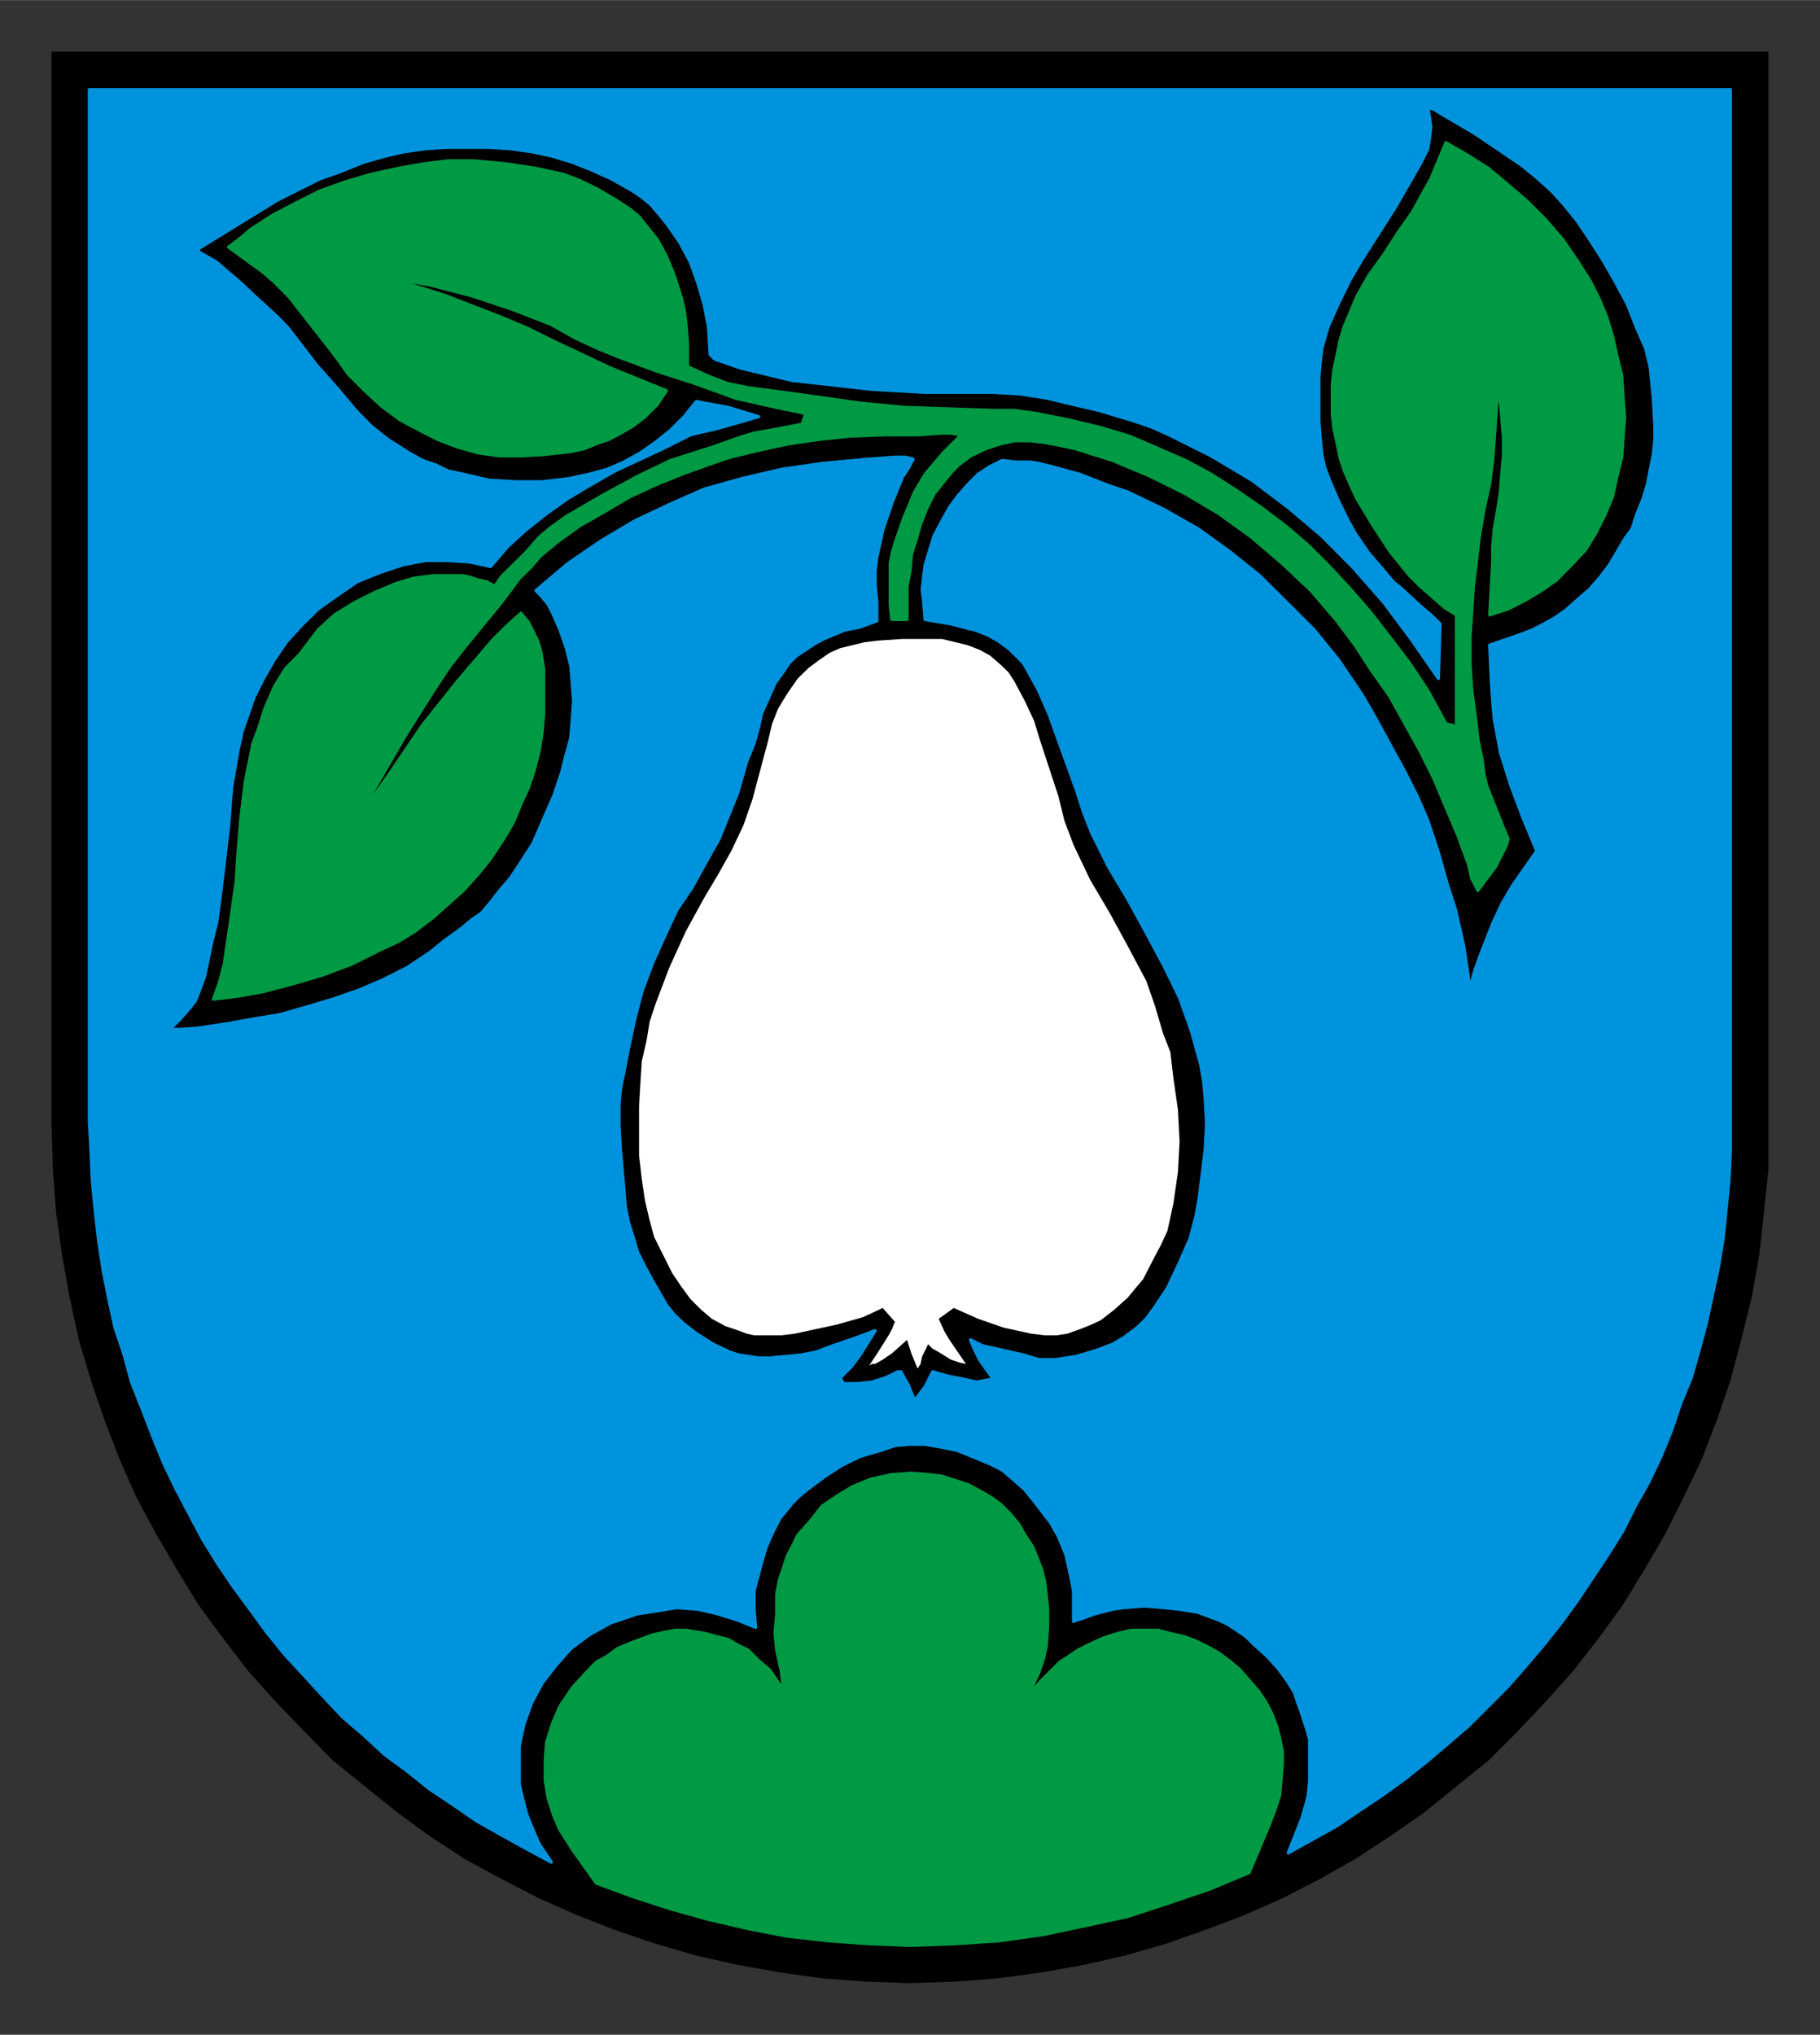
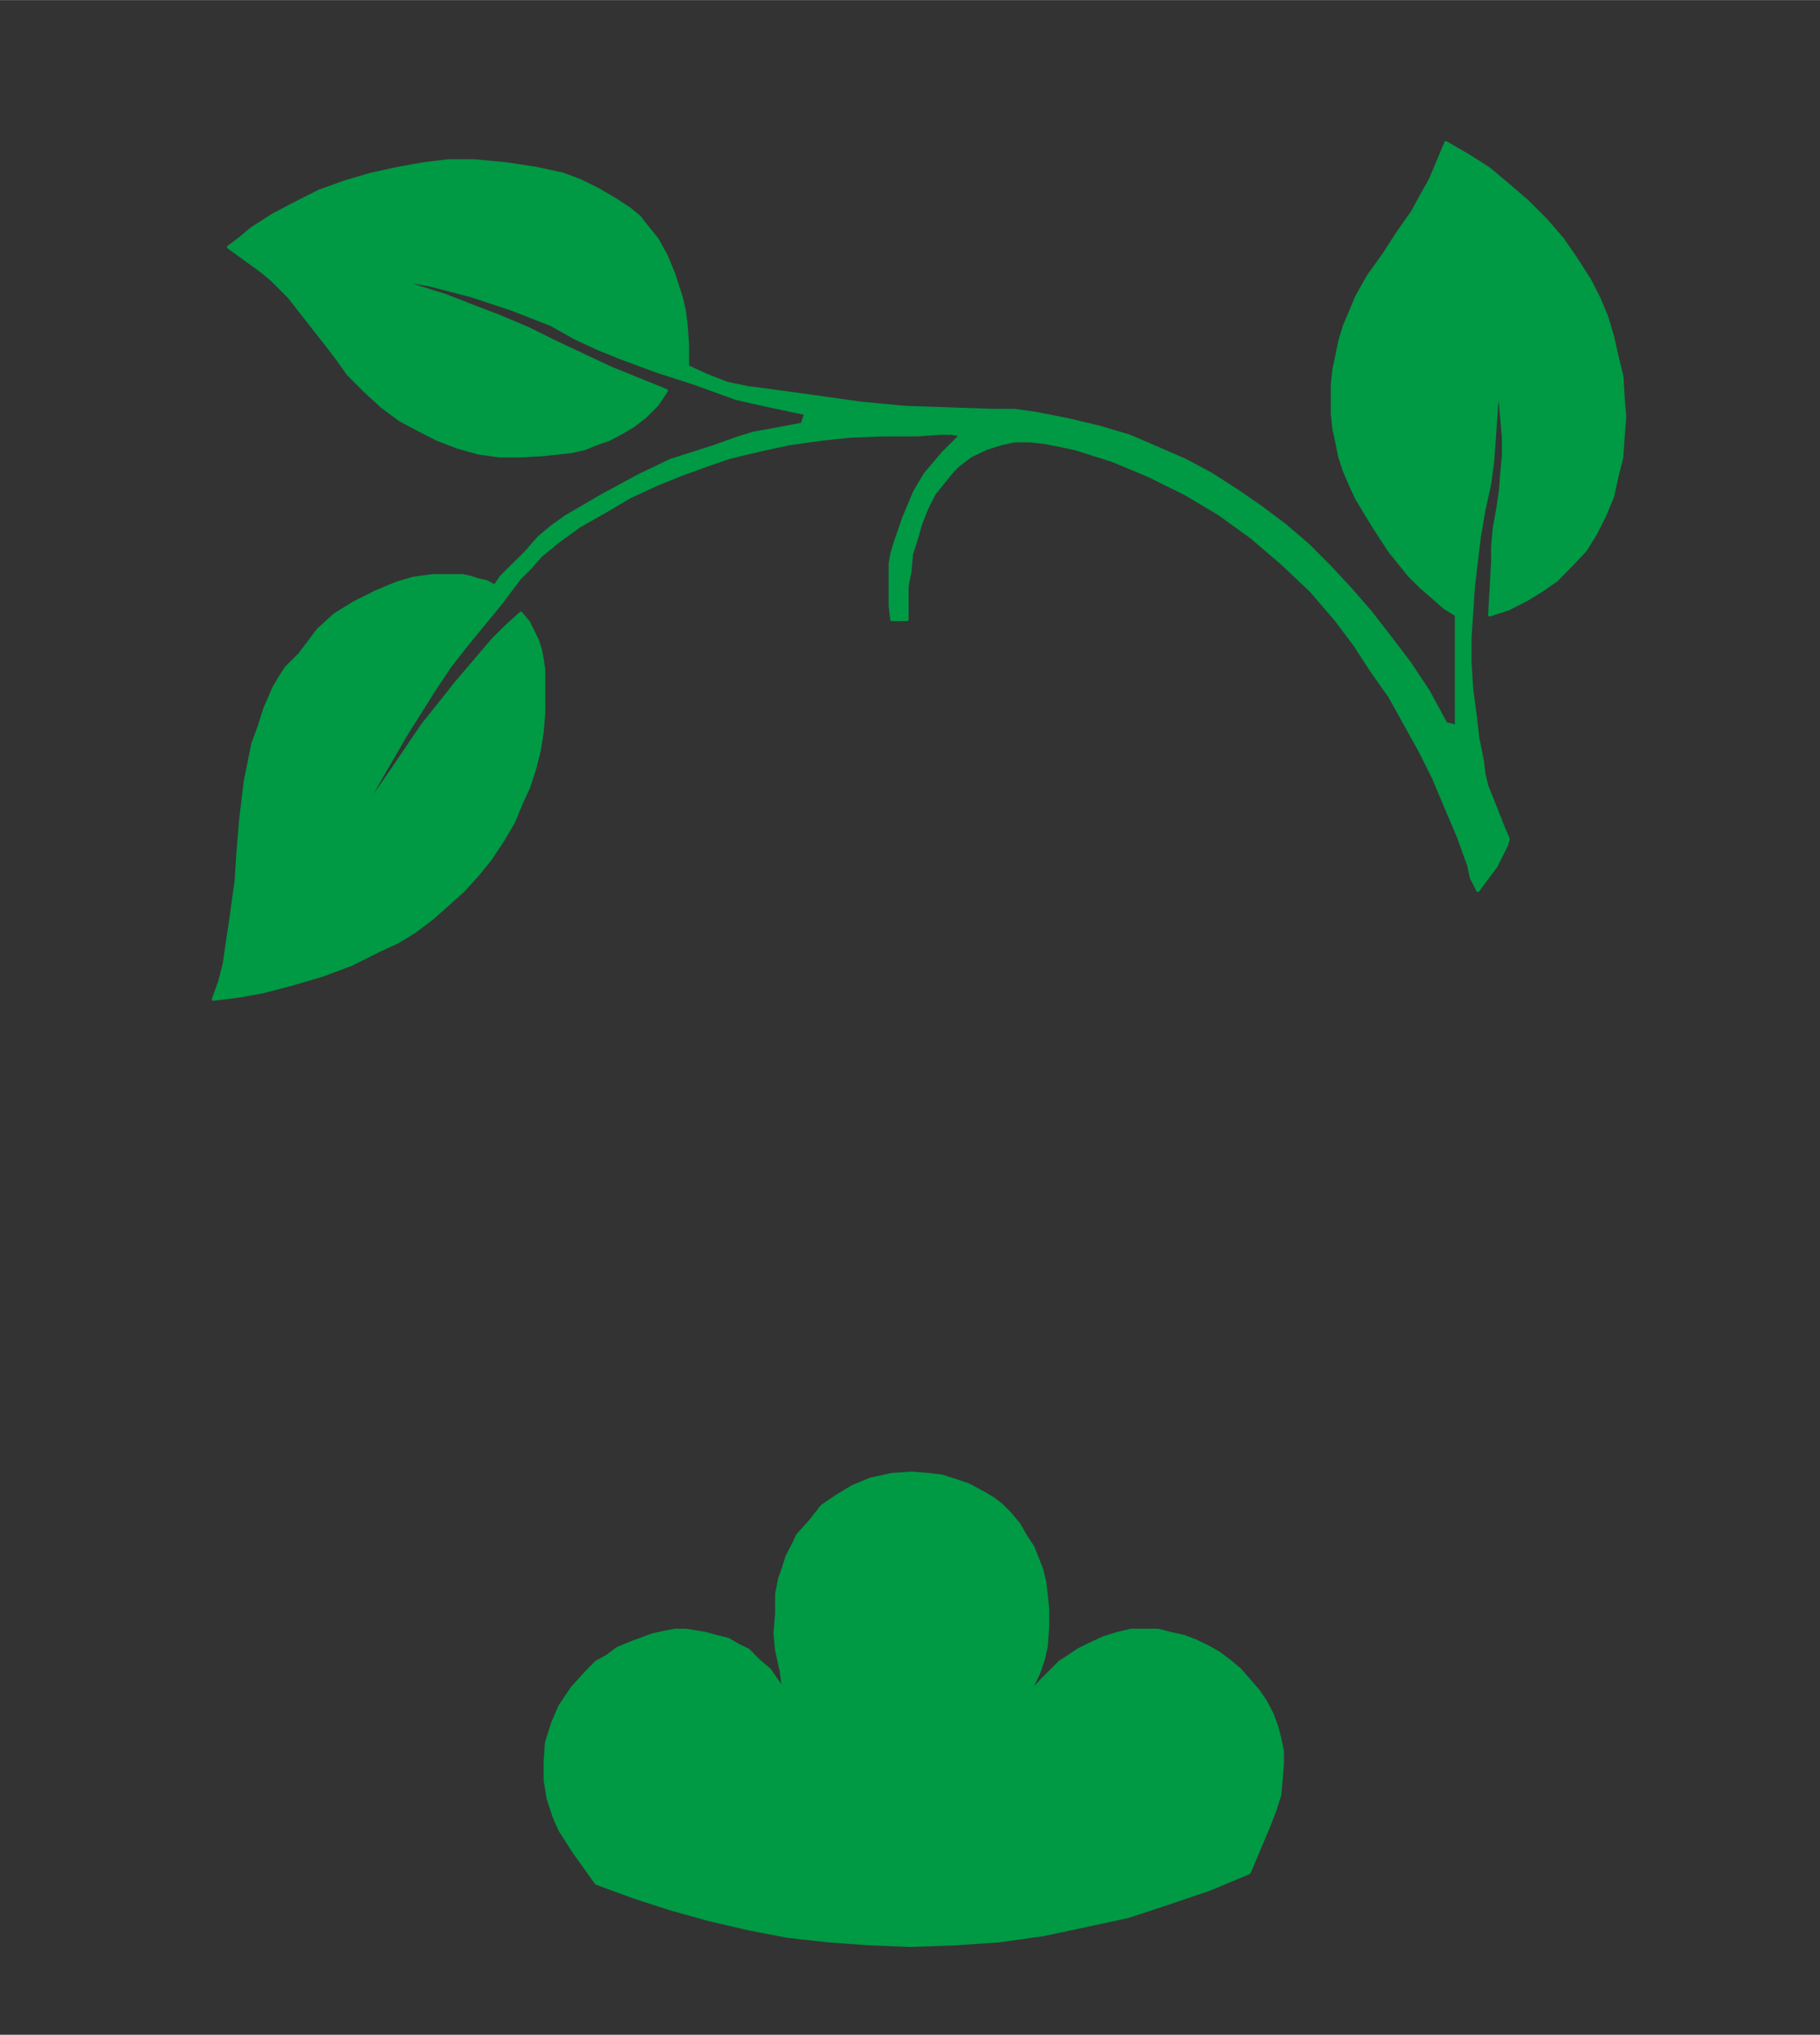
<svg xmlns="http://www.w3.org/2000/svg" version="1.0" width="687" height="768" viewBox="-2.381 -2.381 84.138 94.05" id="svg5404">
  <rect x="-2.381" y="-2.381" width="84.138" height="94.05" fill="#333333" stroke="none" />
  <defs id="defs5406">
    <clipPath id="clipPath3376">
      <path d="M 354.48,510.24 L 418.19,510.24 L 418.19,438.61 L 354.48,438.61 L 354.48,510.24 z" id="path3378" />
    </clipPath>
    <clipPath id="clipPath3388">
      <path d="M 354.48,510.24 L 418.19,510.24 L 418.19,438.61 L 354.48,438.61 L 354.48,510.24 z" id="path3390" />
    </clipPath>
  </defs>
  <g transform="translate(-335.312,-487.718)" id="layer1">
    <g transform="matrix(1.25,0,0,1.25,-107.925,-60.657)" id="g3372">
      <g clip-path="url(#clipPath3376)" id="g3374">
        <g id="g3380">
-           <path d="M 354.59,438.7 L 418.09,438.7 L 418.09,478.39 L 418.09,478.39 L 418.09,480.02 L 417.92,481.64 L 417.75,483.2 L 417.47,484.77 L 417.08,486.34 L 416.68,487.85 L 416.18,489.31 L 415.62,490.76 L 414.95,492.16 L 414.28,493.5 L 413.5,494.84 L 412.71,496.13 L 411.82,497.36 L 410.86,498.59 L 409.85,499.72 L 408.8,500.83 L 407.73,501.9 L 406.55,502.85 L 405.38,503.8 L 404.09,504.7 L 402.8,505.54 L 401.51,506.27 L 400.11,506.99 L 398.71,507.61 L 397.26,508.16 L 395.8,508.67 L 394.29,509.11 L 392.77,509.45 L 391.21,509.73 L 389.59,509.95 L 388.02,510.07 L 386.34,510.13 L 386.34,510.13 L 384.71,510.07 L 383.09,509.95 L 381.52,509.73 L 379.96,509.45 L 378.44,509.11 L 376.93,508.67 L 375.42,508.16 L 374.02,507.61 L 372.62,506.99 L 371.22,506.27 L 369.88,505.54 L 368.59,504.7 L 367.36,503.8 L 366.18,502.85 L 365,501.9 L 363.95,500.83 L 362.88,499.72 L 361.87,498.59 L 360.92,497.36 L 360.02,496.13 L 359.23,494.84 L 358.45,493.5 L 357.73,492.16 L 357.11,490.76 L 356.55,489.31 L 356.05,487.85 L 355.6,486.34 L 355.26,484.77 L 354.98,483.2 L 354.76,481.64 L 354.64,480.02 L 354.59,478.39 L 354.59,438.7 z" id="path3382" style="fill:#000000;fill-opacity:1;fill-rule:evenodd;stroke:none" />
-         </g>
+           </g>
      </g>
    </g>
    <g transform="matrix(1.25,0,0,1.25,-107.925,-60.657)" id="g3384">
      <g clip-path="url(#clipPath3388)" id="g3386">
-         <path d="M 386.51,488.58 L 386.51,488.58 L 386.73,488.3 L 386.9,488.07 L 387.18,487.52 L 387.18,487.52 L 387.74,487.68 L 388.3,487.79 L 388.8,487.9 L 389.08,487.85 L 389.42,487.79 L 389.42,487.79 L 388.91,487.07 L 388.69,486.61 L 388.58,486.34 L 388.58,486.34 L 389.02,486.56 L 389.53,486.67 L 390.54,486.9 L 390.54,486.9 L 391.1,487.07 L 391.1,487.07 L 391.38,487.07 L 391.72,487.07 L 392.5,486.95 L 393.23,486.73 L 393.84,486.5 L 393.84,486.5 L 394.29,486.23 L 394.74,485.89 L 395.08,485.56 L 395.41,485.11 L 395.41,485.11 L 395.86,484.43 L 396.31,483.48 L 396.7,482.59 L 396.92,481.75 L 396.92,481.75 L 397.04,481.08 L 397.04,481.08 L 397.26,479.29 L 397.31,478.33 L 397.26,477.44 L 397.26,477.44 L 397.2,476.77 L 397.09,476.15 L 396.92,475.54 L 396.75,474.92 L 396.31,473.69 L 395.74,472.52 L 395.74,472.52 L 395.08,471.29 L 394.4,470.05 L 393.67,468.82 L 393.06,467.59 L 393.06,467.59 L 392.77,466.86 L 392.5,466.02 L 391.83,464.17 L 391.49,463.22 L 391.1,462.33 L 390.7,461.6 L 390.54,461.32 L 390.32,461.09 L 390.32,461.09 L 389.98,460.76 L 389.59,460.48 L 389.2,460.26 L 388.75,460.09 L 388.3,459.98 L 387.85,459.86 L 386.9,459.7 L 386.9,459.7 L 386.84,458.97 L 386.79,458.58 L 386.84,458.18 L 386.84,458.18 L 386.9,457.68 L 387.07,457.13 L 387.23,456.61 L 387.52,456.06 L 387.8,455.56 L 388.13,455.11 L 388.47,454.72 L 388.86,454.33 L 388.86,454.33 L 389.31,454.04 L 389.75,453.82 L 389.75,453.82 L 390.26,453.88 L 390.77,453.88 L 390.77,453.88 L 391.1,453.93 L 391.55,454.04 L 392.61,454.33 L 393.61,454.72 L 394.4,454.99 L 394.4,454.99 L 395.69,455.61 L 396.98,456.34 L 398.15,457.18 L 399.27,458.08 L 400.28,459.08 L 401.29,460.09 L 402.19,461.2 L 403.03,462.44 L 403.03,462.44 L 403.36,463 L 403.7,463.61 L 403.7,463.61 L 404.65,465.35 L 405.1,466.24 L 405.49,467.14 L 405.49,467.14 L 405.88,468.32 L 406.21,469.49 L 406.21,469.49 L 406.5,470.39 L 406.5,470.39 L 406.67,471.11 L 406.83,471.84 L 407.05,473.36 L 407.05,473.36 L 407.23,472.68 L 407.45,472.07 L 407.45,472.07 L 407.89,470.95 L 407.89,470.95 L 408.23,470.22 L 408.62,469.55 L 409.52,468.26 L 409.52,468.26 L 409.01,467.03 L 408.57,465.86 L 408.18,464.63 L 407.95,463.39 L 407.95,463.39 L 407.89,462.72 L 407.84,461.99 L 407.78,460.65 L 407.78,460.65 L 408.91,460.26 L 409.35,460.09 L 409.8,459.86 L 410.19,459.64 L 410.59,459.36 L 411.03,458.97 L 411.48,458.58 L 411.48,458.58 L 411.87,458.13 L 412.21,457.68 L 412.77,456.73 L 412.77,456.73 L 413.05,456.34 L 413.21,455.83 L 413.44,455.27 L 413.61,454.72 L 413.72,454.15 L 413.83,453.6 L 413.89,453.04 L 413.89,452.54 L 413.89,452.54 L 413.83,451.47 L 413.77,450.91 L 413.72,450.4 L 413.72,450.4 L 413.55,449.68 L 413.21,448.9 L 412.88,448.06 L 412.43,447.22 L 411.98,446.43 L 411.48,445.65 L 411.03,444.98 L 410.53,444.36 L 410.53,444.36 L 410.08,443.86 L 409.52,443.36 L 408.96,442.9 L 408.4,442.52 L 407.23,441.73 L 405.99,441 L 405.99,441 L 405.71,440.83 L 405.38,440.72 L 405.49,440.78 L 405.49,440.78 L 405.55,441.11 L 405.6,441.51 L 405.55,441.9 L 405.49,442.29 L 405.49,442.29 L 405.21,442.85 L 404.92,443.36 L 404.31,444.42 L 403.03,446.43 L 403.03,446.43 L 402.63,447.11 L 402.19,448 L 401.79,448.9 L 401.57,449.68 L 401.57,449.68 L 401.51,450.18 L 401.46,450.74 L 401.46,451.81 L 401.46,451.81 L 401.46,452.36 L 401.51,452.98 L 401.57,453.6 L 401.68,454.1 L 401.68,454.1 L 401.9,454.66 L 402.19,455.33 L 402.52,456 L 402.8,456.51 L 402.8,456.51 L 403.3,457.24 L 403.87,457.9 L 403.87,457.9 L 404.2,458.3 L 404.54,458.58 L 405.21,459.2 L 405.21,459.2 L 405.6,459.53 L 405.94,459.86 L 405.88,461.88 L 405.88,461.88 L 404.87,460.42 L 403.87,459.08 L 402.74,457.79 L 401.57,456.61 L 400.33,455.56 L 398.99,454.55 L 397.48,453.65 L 395.92,452.87 L 395.92,452.87 L 395.3,452.59 L 394.63,452.36 L 393.34,451.97 L 393.34,451.97 L 392.39,451.75 L 391.43,451.52 L 390.43,451.36 L 389.42,451.3 L 389.42,451.3 L 388.18,451.3 L 387.52,451.3 L 386.9,451.3 L 386.9,451.3 L 384.94,451.19 L 382.98,450.97 L 381.98,450.86 L 381.02,450.63 L 380.07,450.4 L 379.12,450.07 L 379.12,450.07 L 378.95,449.9 L 378.95,449.9 L 378.89,448.9 L 378.89,448.9 L 378.73,448.06 L 378.5,447.27 L 378.22,446.49 L 377.83,445.76 L 377.83,445.76 L 377.33,445.04 L 377.05,444.7 L 376.76,444.36 L 376.76,444.36 L 376.42,444.08 L 376.1,443.86 L 375.31,443.41 L 375.31,443.41 L 374.58,443.08 L 373.85,442.79 L 373.13,442.57 L 372.34,442.4 L 371.56,442.29 L 370.77,442.24 L 369.99,442.24 L 369.2,442.24 L 369.2,442.24 L 368.42,442.29 L 367.64,442.4 L 366.91,442.57 L 366.13,442.79 L 366.13,442.79 L 365.29,443.13 L 364.5,443.41 L 363.72,443.8 L 362.93,444.2 L 361.48,445.09 L 360.02,445.99 L 360.02,446.1 L 360.02,446.1 L 360.7,446.49 L 360.7,446.49 L 361.09,446.83 L 361.48,447.16 L 361.48,447.16 L 362.2,447.83 L 362.93,448.5 L 362.93,448.5 L 363.32,448.9 L 363.66,449.34 L 364.39,450.29 L 364.39,450.29 L 365.23,451.24 L 365.23,451.24 L 365.84,451.97 L 366.4,452.54 L 367.02,453.04 L 367.81,453.54 L 367.81,453.54 L 368.31,453.82 L 368.81,453.99 L 369.26,454.21 L 369.82,454.33 L 369.82,454.33 L 370.77,454.55 L 371.78,454.61 L 372.73,454.61 L 373.74,454.49 L 373.74,454.49 L 374.47,454.33 L 375.14,454.15 L 375.76,453.88 L 376.37,453.54 L 376.93,453.15 L 377.49,452.7 L 377.99,452.2 L 378.44,451.64 L 378.44,451.64 L 379.01,451.75 L 379.62,451.86 L 380.74,452.2 L 380.74,452.2 L 379.17,452.65 L 379.17,452.65 L 378.67,452.76 L 378.22,452.87 L 378.22,452.87 L 377.66,453.15 L 377.1,453.43 L 377.1,453.43 L 375.42,454.21 L 374.53,454.72 L 373.69,455.22 L 372.9,455.78 L 372.12,456.4 L 371.45,457.01 L 370.83,457.74 L 370.83,457.74 L 370.04,457.57 L 369.26,457.52 L 369.26,457.52 L 368.87,457.52 L 368.42,457.52 L 367.58,457.68 L 366.74,457.96 L 365.9,458.3 L 365.17,458.8 L 364.45,459.31 L 363.83,459.92 L 363.27,460.54 L 363.27,460.54 L 362.82,461.2 L 362.43,461.88 L 362.09,462.55 L 361.87,463.17 L 361.64,463.84 L 361.48,464.57 L 361.25,465.91 L 361.14,467.31 L 360.98,468.7 L 360.8,470.16 L 360.7,470.89 L 360.52,471.61 L 360.52,471.61 L 360.25,472.9 L 360.02,473.52 L 359.91,473.8 L 359.74,474.02 L 359.74,474.02 L 359.35,474.47 L 358.96,474.86 L 358.96,474.86 L 359.35,474.86 L 360.02,474.81 L 361.14,474.64 L 361.14,474.64 L 362.09,474.47 L 363.05,474.31 L 364.06,474.02 L 365,473.74 L 365.95,473.41 L 366.86,473.02 L 367.75,472.57 L 368.59,472.01 L 368.59,472.01 L 369.15,471.56 L 369.77,471.11 L 369.77,471.11 L 370.1,470.83 L 370.49,470.56 L 370.49,470.56 L 370.83,470.16 L 371.17,469.72 L 371.17,469.72 L 371.56,469.27 L 371.89,468.77 L 371.89,468.77 L 372.4,467.98 L 372.79,467.08 L 373.18,466.19 L 373.46,465.35 L 373.46,465.35 L 373.63,464.68 L 373.8,464.06 L 373.85,463.39 L 373.9,462.72 L 373.85,462.05 L 373.8,461.43 L 373.63,460.76 L 373.4,460.09 L 373.4,460.09 L 373.13,459.47 L 372.96,459.14 L 372.73,458.86 L 372.73,458.86 L 372.51,458.63 L 372.51,458.63 L 373.69,457.63 L 374.92,456.79 L 376.15,456.06 L 377.44,455.45 L 378.73,454.88 L 380.12,454.49 L 381.58,454.15 L 383.09,453.93 L 383.09,453.93 L 384.83,453.77 L 385.78,453.7 L 386.17,453.7 L 386.45,453.77 L 386.45,453.77 L 386.28,454.1 L 386.06,454.43 L 386.06,454.43 L 385.67,455.39 L 385.33,456.4 L 385.11,457.4 L 385.05,457.9 L 385.05,458.41 L 385.05,458.41 L 385.11,459.08 L 385.11,459.75 L 385.11,459.75 L 384.49,459.98 L 383.93,460.09 L 383.93,460.09 L 383.14,460.42 L 382.82,460.59 L 382.48,460.82 L 382.14,461.04 L 381.86,461.32 L 381.64,461.65 L 381.35,462.05 L 381.35,462.05 L 381.08,462.66 L 380.85,463.17 L 380.74,463.67 L 380.57,464.29 L 380.57,464.29 L 380.3,464.95 L 380.3,464.95 L 379.96,466.13 L 379.96,466.13 L 379.62,466.97 L 379.28,467.81 L 379.28,467.81 L 378.78,468.7 L 378.28,469.61 L 377.71,470.45 L 377.27,471.4 L 377.27,471.4 L 376.82,472.4 L 376.42,473.47 L 376.15,474.52 L 375.92,475.59 L 375.92,475.59 L 375.76,476.43 L 375.76,476.43 L 375.64,476.99 L 375.58,477.55 L 375.58,477.55 L 375.58,478.5 L 375.64,479.45 L 375.64,479.45 L 375.76,480.8 L 375.81,481.41 L 375.92,481.97 L 376.1,482.54 L 376.26,483.09 L 376.54,483.65 L 376.88,484.27 L 376.88,484.27 L 377.33,485.05 L 377.6,485.39 L 377.94,485.72 L 377.94,485.72 L 378.44,486.11 L 379.06,486.5 L 379.67,486.79 L 380.01,486.9 L 380.35,486.95 L 380.35,486.95 L 380.74,487.01 L 381.14,487.01 L 381.14,487.01 L 381.8,486.95 L 382.3,486.9 L 382.87,486.79 L 383.48,486.56 L 383.48,486.56 L 384.27,486.29 L 385.05,486 L 385.05,486 L 384.49,486.9 L 384.16,487.34 L 383.76,487.74 L 383.87,487.96 L 383.87,487.96 L 384.38,487.96 L 384.94,487.9 L 385.44,487.74 L 385.67,487.63 L 385.89,487.52 L 386,487.52 L 386,487.52 L 386.28,488.02 L 386.39,488.3 L 386.51,488.58 L 386.51,488.58 z M 400.33,505.31 L 400.33,505.31 L 400.84,504.02 L 401.06,503.24 L 401.06,503.24 L 401.12,502.68 L 401.12,502.13 L 401.12,502.13 L 401.12,501.45 L 401.12,501.45 L 401.12,501.11 L 401.01,500.72 L 400.79,500.05 L 400.79,500.05 L 400.67,499.72 L 400.56,499.38 L 400.56,499.38 L 400.28,498.93 L 399.95,498.48 L 399.55,498.04 L 399.05,497.59 L 399.05,497.59 L 398.77,497.31 L 398.43,497.08 L 398.43,497.08 L 398.1,496.86 L 397.76,496.7 L 396.98,496.41 L 396.31,496.3 L 395.74,496.24 L 395.74,496.24 L 395.02,496.18 L 394.24,496.24 L 394.24,496.24 L 393.84,496.3 L 393.17,496.47 L 393.17,496.47 L 392.72,496.64 L 392.5,496.7 L 392.39,496.75 L 392.39,496.75 L 392.39,495.63 L 392.39,495.63 L 392.27,495.02 L 392.11,494.29 L 391.83,493.61 L 391.55,493.11 L 391.55,493.11 L 390.99,492.38 L 390.59,491.88 L 390.15,491.49 L 390.15,491.49 L 389.75,491.15 L 389.31,490.93 L 388.64,490.65 L 388.64,490.65 L 388.07,490.42 L 387.52,490.31 L 386.9,490.2 L 386.28,490.2 L 386.28,490.2 L 385.78,490.25 L 385.27,490.42 L 385.27,490.42 L 384.49,490.65 L 383.82,490.98 L 383.2,491.38 L 382.53,491.88 L 382.53,491.88 L 382.25,492.11 L 381.98,492.38 L 381.98,492.38 L 381.52,492.95 L 381.24,493.5 L 381.02,494 L 380.85,494.57 L 380.85,494.57 L 380.57,495.63 L 380.57,495.63 L 380.57,496.3 L 380.63,496.97 L 380.63,496.97 L 379.96,496.7 L 379.23,496.47 L 378.5,496.3 L 377.71,496.24 L 377.71,496.24 L 376.99,496.36 L 376.26,496.47 L 376.26,496.47 L 375.76,496.64 L 375.26,496.81 L 375.26,496.81 L 374.47,497.25 L 373.8,497.75 L 373.24,498.38 L 372.73,499.04 L 372.34,499.77 L 372.06,500.56 L 371.89,501.34 L 371.89,502.23 L 371.89,502.23 L 371.89,502.79 L 371.89,502.79 L 372.01,503.3 L 372.17,503.91 L 372.4,504.47 L 372.62,504.98 L 373.07,505.65 L 373.07,505.65 L 372.12,505.14 L 371.22,504.64 L 370.33,504.14 L 369.43,503.52 L 368.59,502.96 L 367.75,502.29 L 366.91,501.67 L 366.13,500.95 L 365.34,500.27 L 364.61,499.49 L 363.95,498.77 L 363.22,497.98 L 362.54,497.14 L 361.93,496.3 L 361.31,495.46 L 360.75,494.63 L 360.19,493.73 L 359.68,492.77 L 359.18,491.82 L 358.73,490.88 L 358.34,489.92 L 357.95,488.91 L 357.55,487.9 L 357.28,486.9 L 356.94,485.89 L 356.71,484.83 L 356.5,483.77 L 356.33,482.65 L 356.21,481.58 L 356.1,480.46 L 356.05,479.34 L 355.99,478.22 L 355.99,440.11 L 416.68,440.11 L 416.68,478.22 L 416.68,478.22 L 416.68,479.34 L 416.63,480.4 L 416.52,481.52 L 416.41,482.59 L 416.24,483.65 L 416.02,484.66 L 415.79,485.72 L 415.52,486.73 L 415.23,487.74 L 414.84,488.69 L 414.5,489.7 L 414.11,490.65 L 413.66,491.6 L 413.16,492.49 L 412.71,493.39 L 412.15,494.29 L 411.59,495.13 L 411.03,495.97 L 410.42,496.81 L 409.8,497.59 L 409.13,498.38 L 408.46,499.15 L 407.73,499.88 L 407,500.61 L 406.21,501.29 L 405.43,501.95 L 404.65,502.57 L 403.81,503.18 L 402.97,503.74 L 402.13,504.31 L 401.23,504.81 L 400.33,505.31 L 400.33,505.31 z" id="path3392" style="fill:#0093dd;fill-opacity:1;fill-rule:evenodd;stroke:#0093dd;stroke-width:0.12;stroke-linecap:round;stroke-linejoin:round;stroke-miterlimit:10;stroke-dasharray:none;stroke-opacity:1" />
-         <path d="M 386.62,487.4 L 386.62,487.4 L 386.73,487.23 L 386.79,486.95 L 386.9,486.73 L 387.01,486.5 L 387.01,486.5 L 387.18,486.67 L 387.4,486.79 L 387.4,486.79 L 387.85,487.07 L 388.18,487.18 L 388.41,487.23 L 388.41,487.23 L 388.3,487.07 L 388.3,487.07 L 387.8,486.34 L 387.63,486.06 L 387.4,485.56 L 387.4,485.56 L 387.96,485.16 L 387.96,485.16 L 388.86,485.56 L 389.81,485.89 L 390.32,486 L 390.82,486.11 L 391.32,486.17 L 391.77,486.17 L 391.77,486.17 L 392.16,486.11 L 392.61,485.95 L 393.06,485.77 L 393.4,485.61 L 393.4,485.61 L 393.9,485.22 L 394.4,484.77 L 394.4,484.77 L 394.68,484.43 L 394.96,484.1 L 395.36,483.32 L 395.36,483.32 L 395.63,482.81 L 395.86,482.31 L 395.86,482.31 L 395.97,481.81 L 396.08,481.3 L 396.08,481.3 L 396.25,480.13 L 396.31,479 L 396.25,477.83 L 396.08,476.65 L 396.08,476.65 L 395.97,475.7 L 395.97,475.7 L 395.69,474.98 L 395.69,474.98 L 395.41,474.02 L 395.08,473.07 L 395.08,473.07 L 394.4,471.79 L 393.73,470.56 L 393,469.32 L 392.39,468.04 L 392.39,468.04 L 392.22,467.59 L 392.05,467.14 L 391.83,466.24 L 391.83,466.24 L 391.15,464.17 L 391.15,464.17 L 390.93,463.45 L 390.59,462.72 L 390.2,461.99 L 389.98,461.65 L 389.7,461.38 L 389.7,461.38 L 389.31,461.04 L 388.91,460.82 L 388.47,460.65 L 388.02,460.54 L 387.52,460.42 L 387.07,460.42 L 386.06,460.42 L 386.06,460.42 L 385.16,460.48 L 384.66,460.54 L 384.21,460.65 L 383.76,460.76 L 383.37,460.93 L 382.98,461.2 L 382.59,461.49 L 382.59,461.49 L 382.19,461.88 L 381.8,462.44 L 381.46,463 L 381.24,463.56 L 381.24,463.56 L 381.08,464.23 L 381.08,464.23 L 380.51,466.36 L 380.51,466.36 L 380.18,467.31 L 379.73,468.26 L 379.23,469.15 L 378.73,469.99 L 378.73,469.99 L 378.05,471.23 L 377.44,472.57 L 376.93,473.91 L 376.71,474.58 L 376.6,475.26 L 376.6,475.26 L 376.42,476.04 L 376.37,476.82 L 376.32,477.72 L 376.32,478.61 L 376.32,479.51 L 376.42,480.4 L 376.54,481.19 L 376.71,481.92 L 376.71,481.92 L 376.88,482.54 L 377.21,483.2 L 377.55,483.88 L 377.89,484.38 L 377.89,484.38 L 378.22,484.83 L 378.61,485.22 L 379.01,485.56 L 379.51,485.83 L 379.51,485.83 L 380.01,486 L 380.3,486.11 L 380.57,486.17 L 380.57,486.17 L 381.08,486.17 L 381.58,486.17 L 382.08,486.11 L 382.59,486 L 383.65,485.77 L 384.6,485.5 L 384.6,485.5 L 385.33,485.16 L 385.33,485.16 L 385.78,485.67 L 385.78,485.67 L 385.67,485.95 L 385.55,486.17 L 385.55,486.17 L 385.16,486.79 L 384.83,487.29 L 384.83,487.29 L 384.94,487.23 L 385.05,487.23 L 385.05,487.23 L 385.33,487.07 L 385.67,486.84 L 386.23,486.34 L 386.23,486.34 L 386.39,486.84 L 386.62,487.4 L 386.62,487.4 z" id="path3394" style="fill:#ffffff;fill-opacity:1;fill-rule:evenodd;stroke:none" />
        <path d="M 390.7,499.49 L 390.7,499.49 L 391.21,498.93 L 391.88,498.26 L 391.88,498.26 L 392.22,498.04 L 392.56,497.81 L 392.56,497.81 L 393,497.59 L 393.5,497.36 L 394.01,497.2 L 394.52,497.08 L 394.52,497.08 L 395.02,497.08 L 395.52,497.08 L 395.97,497.2 L 396.47,497.31 L 396.92,497.48 L 397.37,497.7 L 397.76,497.92 L 398.21,498.26 L 398.54,498.54 L 398.88,498.93 L 399.22,499.32 L 399.49,499.72 L 399.72,500.16 L 399.89,500.61 L 400.01,501.06 L 400.11,501.56 L 400.11,501.56 L 400.11,502.01 L 400.11,502.01 L 400.06,502.63 L 400.01,503.18 L 399.83,503.74 L 399.61,504.31 L 399.61,504.31 L 398.88,506.04 L 398.88,506.04 L 397.42,506.65 L 395.92,507.16 L 394.4,507.66 L 392.83,508 L 391.27,508.33 L 389.64,508.56 L 388.02,508.67 L 386.34,508.73 L 386.34,508.73 L 384.83,508.67 L 383.32,508.56 L 381.8,508.39 L 380.35,508.11 L 378.89,507.77 L 377.49,507.38 L 376.1,506.93 L 374.74,506.43 L 374.74,506.43 L 373.9,505.25 L 373.4,504.47 L 373.4,504.47 L 373.18,503.97 L 373.18,503.97 L 372.96,503.3 L 372.85,502.63 L 372.85,501.9 L 372.9,501.23 L 373.13,500.5 L 373.4,499.88 L 373.85,499.21 L 374.36,498.65 L 374.36,498.65 L 374.74,498.26 L 375.14,498.04 L 375.53,497.75 L 376.04,497.54 L 376.04,497.54 L 376.82,497.25 L 377.33,497.14 L 377.33,497.14 L 377.66,497.08 L 378.05,497.08 L 378.78,497.2 L 378.78,497.2 L 379.17,497.31 L 379.62,497.42 L 380.01,497.65 L 380.35,497.81 L 380.35,497.81 L 380.74,498.2 L 381.14,498.54 L 381.14,498.54 L 381.41,498.93 L 381.69,499.32 L 381.69,499.32 L 381.64,499.04 L 381.58,498.59 L 381.41,497.81 L 381.41,497.81 L 381.35,497.2 L 381.41,496.47 L 381.41,495.74 L 381.52,495.18 L 381.52,495.18 L 381.64,494.84 L 381.8,494.34 L 382.03,493.9 L 382.19,493.56 L 382.19,493.56 L 382.64,493.06 L 382.64,493.06 L 383.09,492.49 L 383.65,492.11 L 384.21,491.77 L 384.89,491.49 L 384.89,491.49 L 385.67,491.32 L 386.39,491.27 L 386.39,491.27 L 387.01,491.32 L 387.52,491.38 L 388.02,491.54 L 388.52,491.71 L 388.52,491.71 L 389.14,492.05 L 389.42,492.22 L 389.7,492.43 L 389.7,492.43 L 390.04,492.77 L 390.04,492.77 L 390.37,493.17 L 390.59,493.56 L 390.88,494 L 391.04,494.4 L 391.21,494.84 L 391.32,495.29 L 391.38,495.8 L 391.43,496.3 L 391.43,496.3 L 391.43,496.91 L 391.38,497.65 L 391.38,497.65 L 391.27,498.15 L 391.1,498.65 L 390.7,499.49 L 390.7,499.49 z" id="path3396" style="fill:#009944;fill-opacity:1;fill-rule:evenodd;stroke:#009944;stroke-width:0.12;stroke-linecap:round;stroke-linejoin:round;stroke-miterlimit:10;stroke-dasharray:none;stroke-opacity:1" />
        <path d="M 360.58,473.74 L 360.58,473.74 L 360.8,473.13 L 360.98,472.45 L 360.98,472.45 L 361.09,471.67 L 361.2,470.95 L 361.2,470.95 L 361.42,469.38 L 361.42,469.38 L 361.48,468.43 L 361.48,468.43 L 361.59,467.08 L 361.76,465.68 L 362.04,464.29 L 362.27,463.67 L 362.48,463 L 362.48,463 L 362.82,462.22 L 363.05,461.83 L 363.27,461.49 L 363.27,461.49 L 363.77,460.99 L 363.77,460.99 L 364.11,460.54 L 364.45,460.09 L 364.45,460.09 L 365.06,459.53 L 365.79,459.08 L 366.57,458.69 L 367.36,458.36 L 367.36,458.36 L 367.97,458.18 L 368.7,458.08 L 369.43,458.08 L 369.77,458.08 L 370.04,458.13 L 370.04,458.13 L 370.38,458.24 L 370.38,458.24 L 370.66,458.3 L 370.99,458.47 L 370.99,458.47 L 371.22,458.13 L 371.5,457.85 L 372.12,457.24 L 372.12,457.24 L 372.62,456.67 L 372.62,456.67 L 373.07,456.29 L 373.63,455.89 L 374.97,455.11 L 376.32,454.38 L 377.49,453.82 L 377.49,453.82 L 379.06,453.32 L 379.06,453.32 L 380.01,452.98 L 380.01,452.98 L 380.57,452.81 L 381.19,452.7 L 382.36,452.48 L 382.48,452.08 L 382.48,452.08 L 381.19,451.81 L 379.9,451.52 L 379.9,451.52 L 378.39,450.97 L 378.39,450.97 L 376.99,450.52 L 375.64,450.02 L 375.64,450.02 L 374.8,449.68 L 373.96,449.29 L 373.96,449.29 L 373.07,448.79 L 373.07,448.79 L 371.61,448.22 L 370.1,447.72 L 368.59,447.33 L 367.02,447.05 L 367.02,447.05 L 369.15,447.72 L 370.15,448.11 L 371.17,448.5 L 371.17,448.5 L 372.23,448.95 L 373.24,449.45 L 373.24,449.45 L 375.26,450.4 L 377.33,451.24 L 377.33,451.24 L 376.99,451.75 L 376.54,452.2 L 376.54,452.2 L 376.1,452.54 L 375.64,452.81 L 375.2,453.04 L 374.74,453.2 L 374.3,453.38 L 373.8,453.49 L 372.79,453.6 L 372.79,453.6 L 371.95,453.65 L 371.17,453.65 L 370.38,453.54 L 369.6,453.32 L 368.87,453.04 L 368.2,452.7 L 367.47,452.31 L 366.8,451.81 L 366.8,451.81 L 366.18,451.24 L 365.57,450.63 L 365.57,450.63 L 365.17,450.07 L 364.79,449.57 L 363.95,448.5 L 363.95,448.5 L 363.38,447.77 L 362.77,447.16 L 362.77,447.16 L 362.38,446.83 L 361.98,446.54 L 361.14,445.93 L 361.14,445.93 L 361.59,445.59 L 361.98,445.26 L 361.98,445.26 L 362.77,444.75 L 363.61,444.31 L 364.5,443.86 L 365.45,443.52 L 366.4,443.24 L 367.41,443.02 L 368.36,442.85 L 369.26,442.74 L 369.26,442.74 L 369.71,442.74 L 370.21,442.74 L 371.39,442.85 L 372.51,443.02 L 373.52,443.24 L 373.52,443.24 L 374.13,443.47 L 374.8,443.8 L 375.48,444.2 L 375.98,444.53 L 375.98,444.53 L 376.32,444.81 L 376.54,445.09 L 376.99,445.65 L 377.33,446.27 L 377.6,446.93 L 377.6,446.93 L 377.89,447.83 L 377.99,448.28 L 378.05,448.73 L 378.05,448.73 L 378.11,449.51 L 378.11,450.35 L 378.11,450.35 L 378.83,450.68 L 379.57,450.97 L 379.57,450.97 L 380.35,451.13 L 381.19,451.24 L 382.87,451.47 L 382.87,451.47 L 384.49,451.7 L 386.17,451.86 L 386.17,451.86 L 389.42,451.97 L 389.42,451.97 L 390.2,451.97 L 390.99,452.08 L 390.99,452.08 L 392.16,452.31 L 393.34,452.59 L 394.45,452.92 L 395.52,453.38 L 396.53,453.82 L 397.48,454.33 L 398.43,454.94 L 399.33,455.56 L 400.22,456.23 L 401.06,456.95 L 401.85,457.74 L 402.63,458.58 L 403.36,459.42 L 404.09,460.36 L 404.82,461.32 L 405.49,462.33 L 405.49,462.33 L 405.83,462.95 L 406.16,463.56 L 406.16,463.56 L 406.39,463.61 L 406.55,463.67 L 406.55,463.67 L 406.55,461.6 L 406.55,459.53 L 406.55,459.53 L 406.1,459.25 L 405.66,458.86 L 405.21,458.47 L 404.82,458.08 L 404.09,457.18 L 403.47,456.23 L 403.47,456.23 L 402.86,455.22 L 402.63,454.72 L 402.41,454.21 L 402.24,453.7 L 402.13,453.15 L 402.02,452.65 L 401.96,452.08 L 401.96,451.58 L 401.96,451.02 L 402.02,450.46 L 402.13,449.95 L 402.24,449.4 L 402.41,448.84 L 402.63,448.33 L 402.86,447.77 L 402.86,447.77 L 403.3,446.99 L 403.87,446.2 L 404.37,445.42 L 404.92,444.64 L 404.92,444.64 L 405.26,444.02 L 405.6,443.41 L 406.16,442.07 L 406.16,442.07 L 406.94,442.52 L 407.73,443.02 L 408.46,443.63 L 409.18,444.25 L 409.85,444.92 L 410.48,445.65 L 410.98,446.38 L 411.48,447.16 L 411.48,447.16 L 411.82,447.83 L 412.1,448.5 L 412.32,449.23 L 412.48,449.95 L 412.66,450.68 L 412.71,451.47 L 412.77,452.2 L 412.71,452.98 L 412.66,453.7 L 412.48,454.43 L 412.32,455.16 L 412.04,455.83 L 411.7,456.51 L 411.32,457.13 L 410.8,457.68 L 410.25,458.24 L 410.25,458.24 L 409.69,458.63 L 409.13,458.97 L 409.13,458.97 L 408.46,459.31 L 407.78,459.53 L 407.78,459.53 L 407.84,458.52 L 407.89,457.57 L 407.89,457.57 L 407.89,457.01 L 407.89,457.01 L 407.95,456.34 L 408.07,455.67 L 408.18,454.94 L 408.23,454.27 L 408.23,454.27 L 408.29,453.65 L 408.29,452.98 L 408.18,451.7 L 408.18,451.7 L 408.12,451.47 L 408.07,451.24 L 408.07,451.24 L 407.95,452.98 L 407.89,453.82 L 407.78,454.66 L 407.78,454.66 L 407.56,455.67 L 407.39,456.67 L 407.39,456.67 L 407.17,458.52 L 407.11,459.47 L 407.05,460.36 L 407.05,461.32 L 407.11,462.27 L 407.23,463.17 L 407.34,464.11 L 407.34,464.11 L 407.51,464.95 L 407.56,465.4 L 407.67,465.86 L 407.67,465.86 L 408.07,466.86 L 408.29,467.42 L 408.46,467.81 L 408.46,467.81 L 408.4,468.04 L 408.29,468.26 L 408.01,468.82 L 407.34,469.72 L 407.34,469.72 L 407.23,469.49 L 407.11,469.27 L 407,468.77 L 407,468.77 L 406.61,467.7 L 406.16,466.64 L 405.71,465.57 L 405.21,464.57 L 404.65,463.56 L 404.09,462.55 L 403.42,461.6 L 402.8,460.65 L 402.8,460.65 L 402.13,459.75 L 402.13,459.75 L 401.17,458.63 L 400.11,457.63 L 398.99,456.67 L 397.76,455.78 L 396.53,455.05 L 395.18,454.38 L 393.84,453.82 L 392.45,453.38 L 392.45,453.38 L 391.88,453.26 L 391.32,453.15 L 390.77,453.09 L 390.2,453.09 L 390.2,453.09 L 389.7,453.2 L 389.14,453.38 L 388.58,453.65 L 388.13,453.99 L 388.13,453.99 L 387.91,454.21 L 387.68,454.49 L 387.23,455.05 L 387.23,455.05 L 386.95,455.61 L 386.73,456.17 L 386.57,456.73 L 386.39,457.29 L 386.34,457.9 L 386.23,458.47 L 386.23,459.7 L 386.23,459.7 L 385.95,459.7 L 385.67,459.7 L 385.67,459.7 L 385.61,459.2 L 385.61,458.69 L 385.61,458.69 L 385.61,458.18 L 385.61,457.63 L 385.61,457.63 L 385.67,457.29 L 385.78,456.9 L 386.11,455.95 L 386.51,454.99 L 386.9,454.33 L 386.9,454.33 L 387.57,453.54 L 388.24,452.87 L 388.24,452.87 L 387.85,452.81 L 387.46,452.81 L 386.62,452.87 L 386.62,452.87 L 385.39,452.87 L 384.1,452.92 L 384.1,452.92 L 382.98,453.04 L 381.86,453.2 L 380.8,453.43 L 379.67,453.7 L 379.67,453.7 L 378.83,453.99 L 377.89,454.33 L 376.93,454.72 L 375.98,455.16 L 375.03,455.72 L 374.13,456.23 L 373.35,456.79 L 372.67,457.35 L 372.67,457.35 L 372.29,457.79 L 371.89,458.18 L 371.22,459.08 L 371.22,459.08 L 369.93,460.65 L 369.93,460.65 L 369.32,461.43 L 368.76,462.27 L 367.7,463.95 L 367.7,463.95 L 365.95,466.97 L 365.95,467.03 L 365.95,467.03 L 367.13,465.35 L 368.31,463.61 L 369.6,461.99 L 370.94,460.42 L 370.94,460.42 L 371.45,459.92 L 371.95,459.47 L 371.95,459.47 L 372.23,459.81 L 372.4,460.15 L 372.56,460.48 L 372.67,460.82 L 372.73,461.15 L 372.79,461.54 L 372.79,462.38 L 372.79,462.38 L 372.79,463.17 L 372.73,463.9 L 372.62,464.57 L 372.45,465.24 L 372.23,465.91 L 371.95,466.52 L 371.67,467.2 L 371.28,467.86 L 371.28,467.86 L 370.83,468.54 L 370.38,469.1 L 369.82,469.72 L 369.26,470.22 L 368.7,470.72 L 368.03,471.23 L 367.41,471.61 L 366.68,471.95 L 366.68,471.95 L 365.68,472.45 L 364.61,472.85 L 363.49,473.18 L 362.38,473.47 L 362.38,473.47 L 361.48,473.63 L 360.58,473.74 L 360.58,473.74 z" id="path3398" style="fill:#009944;fill-opacity:1;fill-rule:evenodd;stroke:#009944;stroke-width:0.12;stroke-linecap:round;stroke-linejoin:round;stroke-miterlimit:10;stroke-dasharray:none;stroke-opacity:1" />
      </g>
    </g>
  </g>
</svg>